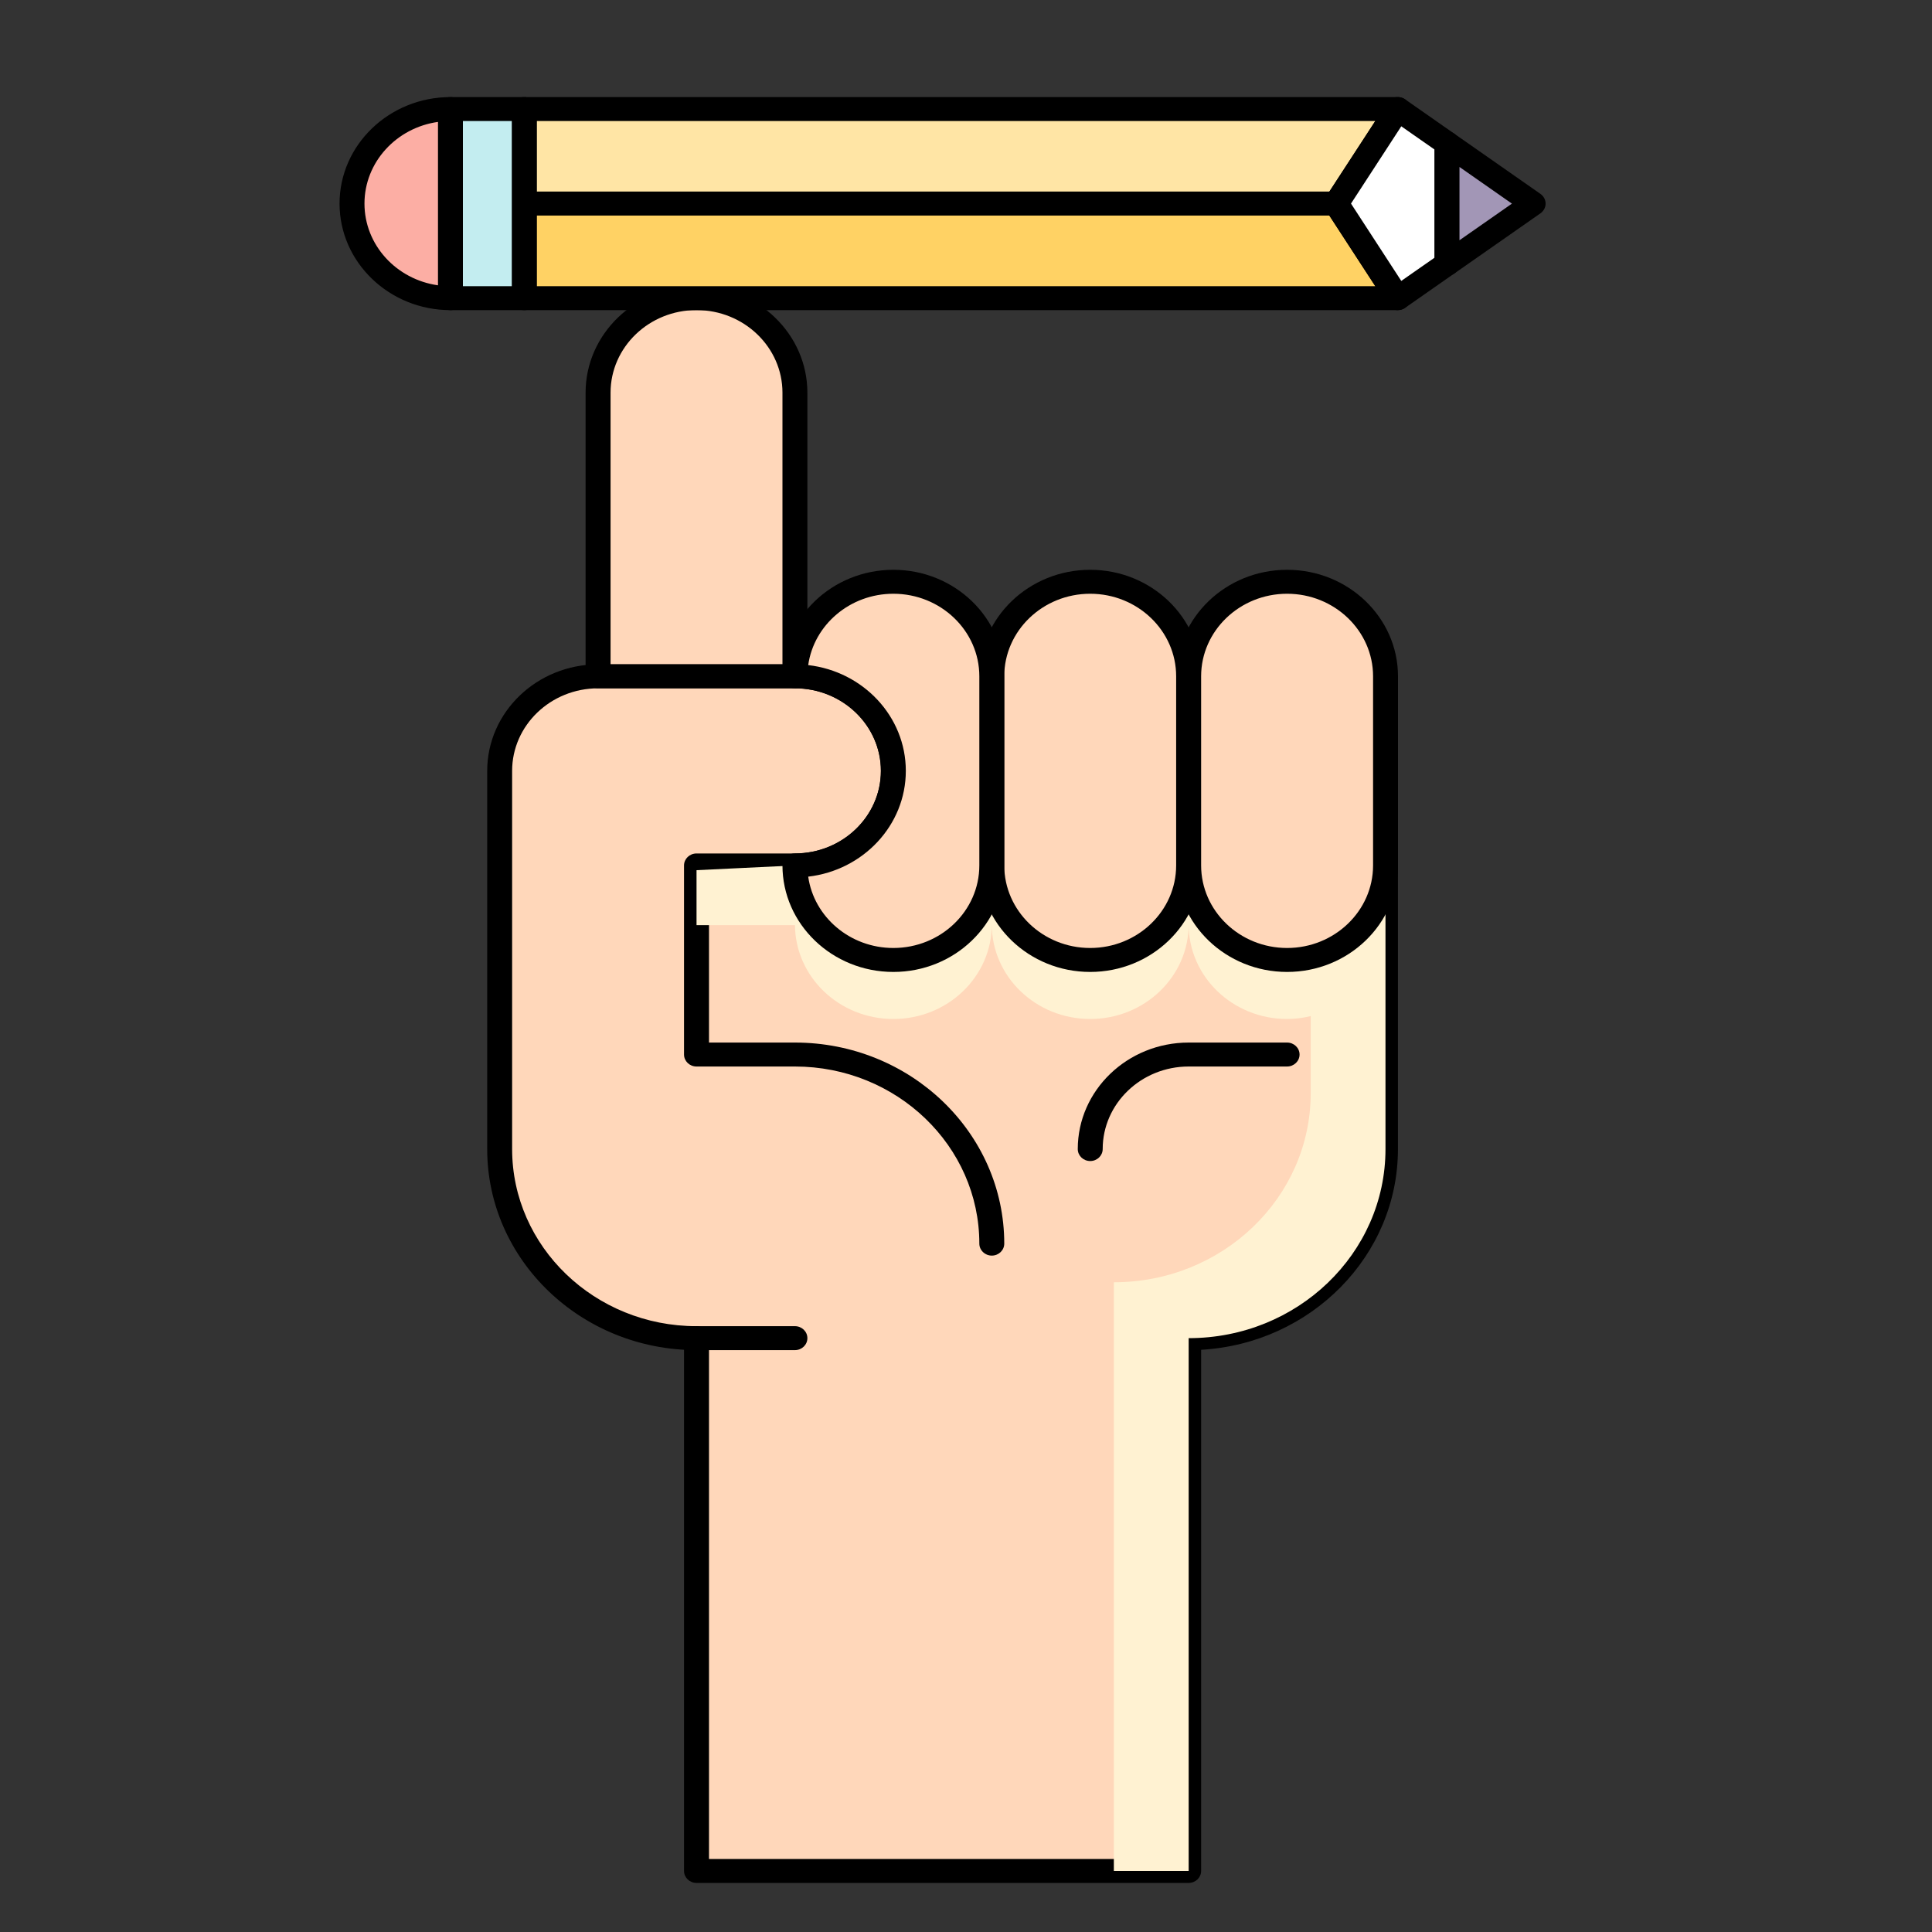
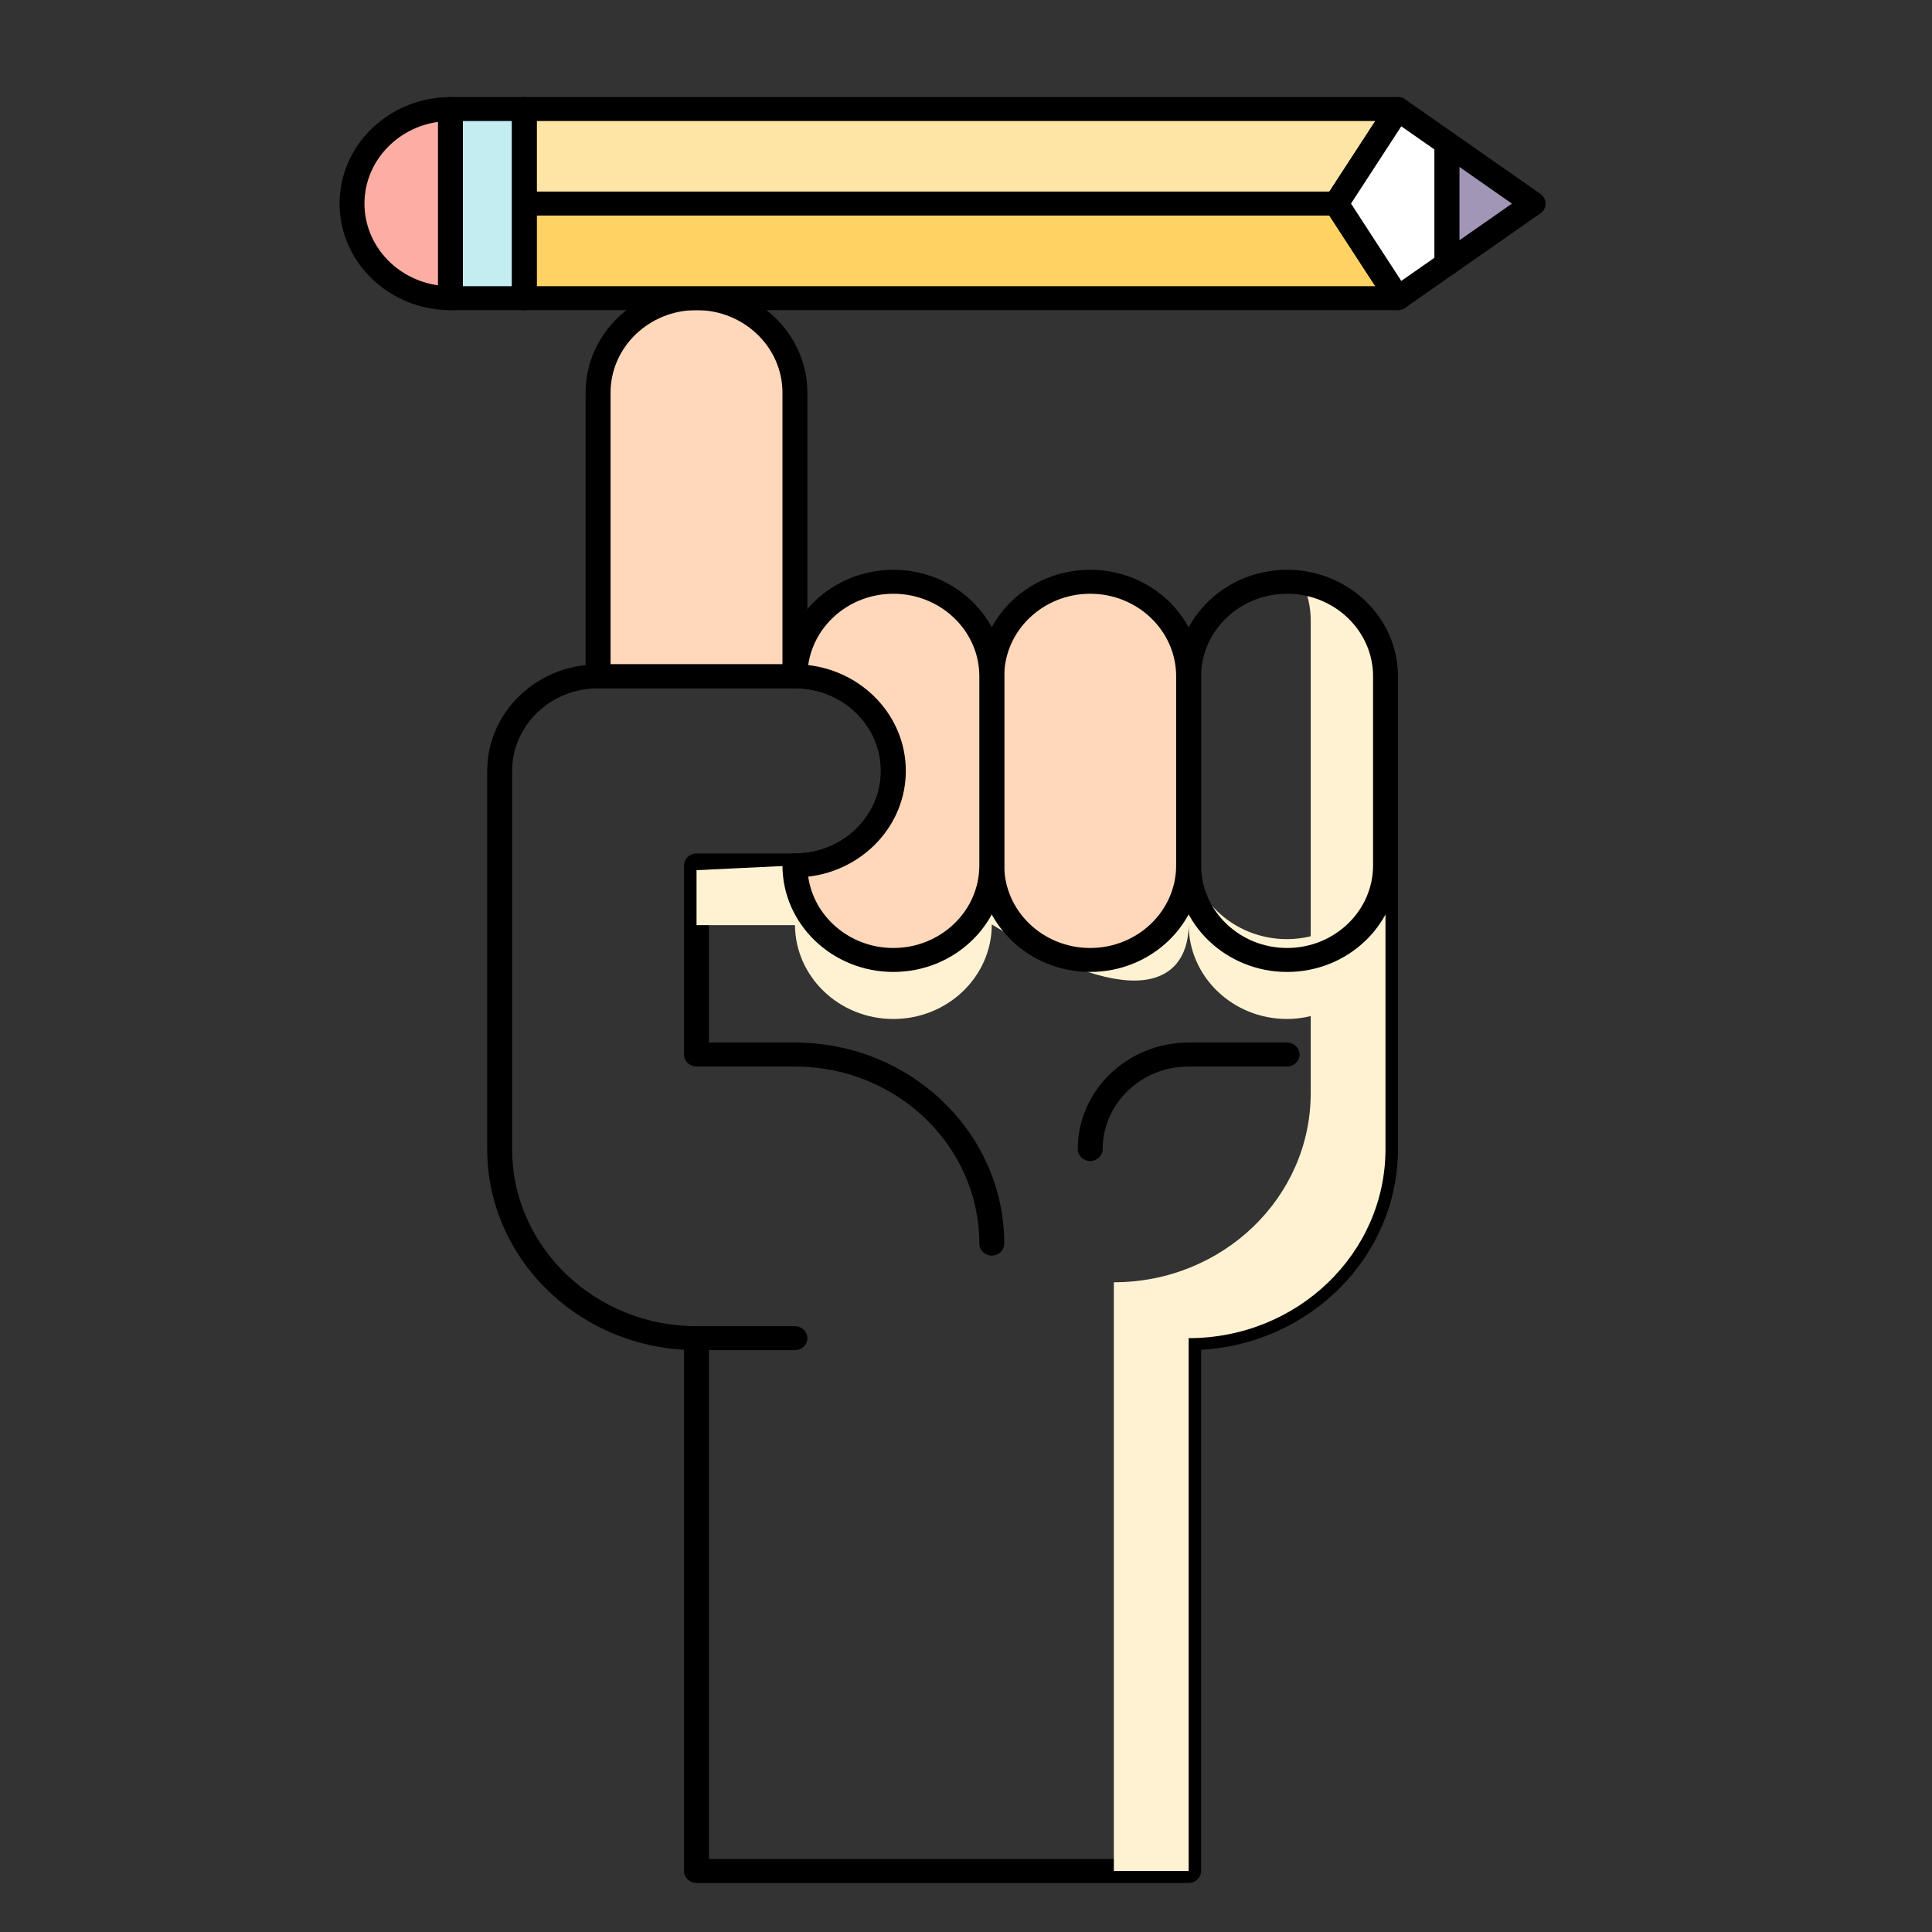
<svg xmlns="http://www.w3.org/2000/svg" width="40px" height="40px" viewBox="0 0 40 40" version="1.1">
  <rect x="0" y="0" width="40" height="40" fill="#333333" stroke="none" />
  <title>OrganizacionIndividual_40x40</title>
  <g id="OrganizacionIndividual_40x40" stroke="none" stroke-width="1" fill="none" fill-rule="evenodd">
    <g id="Group" transform="translate(7, 2)" fill-rule="nonzero">
      <g id="shutterstock_1267776067-[Convertido]">
-         <path d="M19.647,10.045 C18.522,10.045 17.61,10.922 17.61,12.003 C17.61,10.922 16.697,10.045 15.572,10.045 C14.446,10.045 13.534,10.922 13.534,12.003 L13.534,12.003 C13.534,10.922 12.622,10.045 11.496,10.045 C10.371,10.045 9.458,10.922 9.458,12.003 L5.383,12.003 C4.257,12.003 3.345,12.879 3.345,13.96 L3.345,19.833 L3.345,21.79 C3.345,23.952 5.17,25.705 7.421,25.705 L7.421,36.736 L17.61,36.736 L17.61,25.705 C19.861,25.705 21.685,23.952 21.685,21.79 L21.685,19.833 L21.685,15.918 L21.685,12.003 C21.685,10.922 20.773,10.045 19.647,10.045 Z" id="Path" fill="#FFD7BA" />
        <g id="Group" transform="translate(5.05, 3.864)">
          <path d="M4.408,2.266 C4.408,1.185 3.496,0.308 2.37,0.308 C1.245,0.308 0.333,1.185 0.333,2.266 L0.333,8.138 L4.408,8.138 L4.408,2.266 L4.408,2.266 Z" id="Path" fill="#FFD7BA" />
          <path d="M4.408,8.386 L0.333,8.386 C0.19,8.386 0.074,8.275 0.074,8.138 L0.074,2.266 C0.074,1.05 1.104,0.06 2.37,0.06 C3.636,0.06 4.666,1.05 4.666,2.266 L4.666,8.138 C4.666,8.275 4.551,8.386 4.408,8.386 Z M0.591,7.89 L4.15,7.89 L4.15,2.266 C4.15,1.323 3.352,0.556 2.37,0.556 C1.389,0.556 0.591,1.323 0.591,2.266 L0.591,7.89 Z" id="Shape" fill="#000000" />
        </g>
        <path d="M17.61,36.984 L7.42,36.984 C7.278,36.984 7.162,36.873 7.162,36.736 L7.162,25.705 C7.162,25.568 7.278,25.457 7.42,25.457 C7.563,25.457 7.679,25.568 7.679,25.705 L7.679,36.488 L17.351,36.488 L17.351,25.705 C17.351,25.568 17.467,25.457 17.61,25.457 C19.715,25.457 21.427,23.812 21.427,21.79 L21.427,15.918 C21.427,15.781 21.543,15.67 21.685,15.67 C21.828,15.67 21.943,15.781 21.943,15.918 L21.943,21.79 C21.943,24.002 20.138,25.817 17.868,25.946 L17.868,36.736 C17.868,36.873 17.752,36.984 17.61,36.984 Z" id="Path" fill="#000000" />
        <path d="M9.458,25.953 L7.421,25.953 C5.031,25.953 3.087,24.086 3.087,21.79 L3.087,13.96 C3.087,12.744 4.117,11.755 5.383,11.755 L9.458,11.755 C10.724,11.755 11.754,12.744 11.754,13.96 C11.754,15.176 10.724,16.166 9.458,16.166 L7.679,16.166 L7.679,19.585 L9.458,19.585 C11.848,19.585 13.792,21.452 13.792,23.748 C13.792,23.885 13.677,23.996 13.534,23.996 C13.392,23.996 13.276,23.885 13.276,23.748 C13.276,21.726 11.564,20.081 9.458,20.081 L7.42,20.081 C7.278,20.081 7.162,19.97 7.162,19.833 L7.162,15.918 C7.162,15.781 7.278,15.67 7.42,15.67 L9.458,15.67 C10.44,15.67 11.238,14.903 11.238,13.96 C11.238,13.018 10.44,12.251 9.458,12.251 L5.383,12.251 C4.401,12.251 3.603,13.018 3.603,13.96 L3.603,21.79 C3.603,23.812 5.315,25.457 7.42,25.457 L9.458,25.457 C9.601,25.457 9.716,25.568 9.716,25.705 C9.716,25.842 9.601,25.953 9.458,25.953 Z" id="Path" fill="#000000" />
        <path d="M15.572,22.038 C15.429,22.038 15.314,21.927 15.314,21.79 C15.314,20.574 16.344,19.585 17.61,19.585 L19.647,19.585 C19.79,19.585 19.906,19.696 19.906,19.833 C19.906,19.97 19.79,20.081 19.647,20.081 L17.61,20.081 C16.628,20.081 15.83,20.848 15.83,21.79 C15.83,21.927 15.714,22.038 15.572,22.038 Z" id="Path" fill="#000000" />
        <g id="Group" transform="translate(3.595, 0)">
          <polygon id="Path" fill="#FFE5A5" points="17.071 2.215 18.345 0.258 0.259 0.258 0.259 2.215" />
          <path d="M17.071,2.463 L0.259,2.463 C0.117,2.463 0.001,2.352 0.001,2.215 L0.001,0.258 C0.001,0.121 0.117,0.01 0.259,0.01 L18.345,0.01 C18.439,0.01 18.525,0.059 18.571,0.138 C18.616,0.217 18.613,0.313 18.564,0.389 L17.29,2.347 C17.243,2.419 17.16,2.463 17.071,2.463 Z M0.517,1.967 L16.928,1.967 L17.879,0.506 L0.517,0.506 L0.517,1.967 Z" id="Shape" fill="#000000" />
        </g>
        <g id="Group" transform="translate(3.595, 1.891)">
          <polygon id="Path" fill="#FFD264" points="17.071 0.324 18.345 2.282 0.259 2.282 0.259 0.324" />
          <path d="M18.345,2.53 L0.259,2.53 C0.117,2.53 0.001,2.419 0.001,2.282 L0.001,0.324 C0.001,0.187 0.117,0.076 0.259,0.076 L17.071,0.076 C17.16,0.076 17.243,0.12 17.29,0.193 L18.564,2.15 C18.614,2.227 18.616,2.323 18.571,2.402 C18.525,2.481 18.439,2.53 18.345,2.53 Z M0.517,2.034 L17.879,2.034 L16.928,0.572 L0.517,0.572 L0.517,2.034 Z" id="Shape" fill="#000000" />
        </g>
        <g id="Group" transform="translate(2.054, 0)">
          <rect id="Rectangle" fill="#C3EDF0" x="0.272" y="0.258" width="1.528" height="3.915" />
          <path d="M1.8,4.421 L0.272,4.421 C0.129,4.421 0.014,4.31 0.014,4.173 L0.014,0.258 C0.014,0.121 0.129,0.01 0.272,0.01 L1.8,0.01 C1.943,0.01 2.058,0.121 2.058,0.258 L2.058,4.173 C2.058,4.31 1.943,4.421 1.8,4.421 Z M0.53,3.925 L1.542,3.925 L1.542,0.506 L0.53,0.506 L0.53,3.925 Z" id="Shape" fill="#000000" />
        </g>
        <g id="Group">
          <path d="M2.326,4.173 L2.326,4.173 C1.201,4.173 0.288,3.296 0.288,2.215 L0.288,2.215 C0.288,1.134 1.201,0.258 2.326,0.258 L2.326,0.258 L2.326,4.173 Z" id="Path" fill="#FCAEA4" />
          <path d="M2.326,4.421 C1.06,4.421 0.03,3.431 0.03,2.215 C0.03,0.999 1.06,0.01 2.326,0.01 C2.469,0.01 2.584,0.121 2.584,0.258 L2.584,4.173 C2.584,4.31 2.469,4.421 2.326,4.421 Z M2.068,0.524 C1.208,0.644 0.546,1.357 0.546,2.215 C0.546,3.074 1.208,3.786 2.068,3.907 L2.068,0.524 Z" id="Shape" fill="#000000" />
        </g>
        <g id="Group" transform="translate(20.372, 0)">
          <polygon id="Path" fill="#FFFFFF" points="1.568 0.258 0.294 2.215 1.568 4.173 2.587 3.461 2.587 0.97" />
          <path d="M1.568,4.421 C1.552,4.421 1.535,4.419 1.519,4.416 C1.449,4.403 1.387,4.363 1.349,4.304 L0.075,2.347 C0.023,2.266 0.023,2.164 0.075,2.084 L1.349,0.126 C1.387,0.068 1.449,0.028 1.519,0.014 C1.59,0.002 1.662,0.017 1.72,0.057 L2.739,0.769 C2.806,0.816 2.845,0.89 2.845,0.97 L2.845,3.461 C2.845,3.54 2.806,3.615 2.739,3.661 L1.72,4.373 C1.675,4.404 1.622,4.421 1.568,4.421 Z M0.599,2.215 L1.64,3.816 L2.329,3.335 L2.329,1.096 L1.64,0.615 L0.599,2.215 Z" id="Shape" fill="#000000" />
        </g>
        <g id="Group" transform="translate(22.683, 0.658)">
          <polygon id="Path" fill="#A296B6" points="0.276 0.312 0.276 2.803 2.059 1.558" />
          <path d="M0.276,3.051 C0.236,3.051 0.196,3.042 0.159,3.024 C0.072,2.982 0.018,2.896 0.018,2.803 L0.018,0.312 C0.018,0.219 0.072,0.133 0.159,0.091 C0.245,0.049 0.349,0.057 0.428,0.111 L2.211,1.357 C2.277,1.404 2.317,1.478 2.317,1.558 C2.317,1.637 2.277,1.711 2.211,1.758 L0.428,3.004 C0.383,3.035 0.329,3.051 0.276,3.051 Z M0.534,0.799 L0.534,2.316 L1.62,1.558 L0.534,0.799 Z" id="Shape" fill="#000000" />
        </g>
-         <path d="M19.971,10.072 C20.077,10.31 20.137,10.571 20.137,10.846 L20.137,14.761 L20.137,17.385 C19.98,17.422 19.816,17.444 19.647,17.444 C18.522,17.444 17.61,16.568 17.61,15.486 C17.61,16.568 16.697,17.444 15.572,17.444 C14.446,17.444 13.534,16.568 13.534,15.486 L13.534,15.486 C13.534,16.568 12.622,17.444 11.496,17.444 C10.376,17.444 9.467,16.992 9.458,15.918 L7.421,16.016 L7.421,17.154 L9.459,17.154 C9.468,18.228 10.376,19.097 11.496,19.097 C12.622,19.097 13.534,18.22 13.534,17.139 L13.534,17.139 C13.534,18.22 14.446,19.097 15.572,19.097 C16.697,19.097 17.61,18.22 17.61,17.139 C17.61,18.22 18.522,19.097 19.647,19.097 C19.816,19.097 19.98,19.075 20.137,19.037 L20.137,20.633 C20.137,22.796 18.312,24.548 16.061,24.548 L16.061,36.736 L17.61,36.736 L17.61,25.705 C19.861,25.705 21.685,23.952 21.685,21.79 L21.685,19.833 L21.685,17.139 L21.685,15.918 L21.685,15.486 L21.685,12.003 C21.685,11.028 20.942,10.221 19.971,10.072 Z" id="Path" fill="#FFF2D2" style="mix-blend-mode: multiply;" />
+         <path d="M19.971,10.072 C20.077,10.31 20.137,10.571 20.137,10.846 L20.137,14.761 L20.137,17.385 C19.98,17.422 19.816,17.444 19.647,17.444 C18.522,17.444 17.61,16.568 17.61,15.486 C17.61,16.568 16.697,17.444 15.572,17.444 C14.446,17.444 13.534,16.568 13.534,15.486 L13.534,15.486 C13.534,16.568 12.622,17.444 11.496,17.444 C10.376,17.444 9.467,16.992 9.458,15.918 L7.421,16.016 L7.421,17.154 L9.459,17.154 C9.468,18.228 10.376,19.097 11.496,19.097 C12.622,19.097 13.534,18.22 13.534,17.139 L13.534,17.139 C16.697,19.097 17.61,18.22 17.61,17.139 C17.61,18.22 18.522,19.097 19.647,19.097 C19.816,19.097 19.98,19.075 20.137,19.037 L20.137,20.633 C20.137,22.796 18.312,24.548 16.061,24.548 L16.061,36.736 L17.61,36.736 L17.61,25.705 C19.861,25.705 21.685,23.952 21.685,21.79 L21.685,19.833 L21.685,17.139 L21.685,15.918 L21.685,15.486 L21.685,12.003 C21.685,11.028 20.942,10.221 19.971,10.072 Z" id="Path" fill="#FFF2D2" style="mix-blend-mode: multiply;" />
        <g id="Group" transform="translate(13.267, 9.784)">
          <path d="M2.304,0.261 L2.304,0.261 C1.179,0.261 0.267,1.137 0.267,2.218 L0.267,6.133 C0.267,7.214 1.179,8.091 2.304,8.091 L2.304,8.091 C3.43,8.091 4.342,7.214 4.342,6.133 L4.342,2.218 C4.342,1.137 3.43,0.261 2.304,0.261 Z" id="Path" fill="#FFD7BA" />
          <path d="M2.304,8.339 C1.038,8.339 0.008,7.349 0.008,6.133 L0.008,2.218 C0.008,1.002 1.038,0.013 2.304,0.013 L2.304,0.013 C3.57,0.013 4.6,1.002 4.6,2.218 L4.6,6.133 C4.6,7.349 3.57,8.339 2.304,8.339 Z M2.304,0.509 C1.323,0.509 0.525,1.276 0.525,2.218 L0.525,6.133 C0.525,7.076 1.323,7.843 2.304,7.843 C3.286,7.843 4.084,7.076 4.084,6.133 L4.084,2.218 C4.084,1.276 3.286,0.509 2.304,0.509 Z" id="Shape" fill="#000000" />
        </g>
        <g id="Group" transform="translate(17.291, 9.784)">
-           <path d="M2.357,0.261 L2.357,0.261 C1.231,0.261 0.319,1.137 0.319,2.218 L0.319,6.133 C0.319,7.214 1.231,8.091 2.357,8.091 L2.357,8.091 C3.482,8.091 4.395,7.214 4.395,6.133 L4.395,2.218 C4.395,1.137 3.482,0.261 2.357,0.261 Z" id="Path" fill="#FFD7BA" />
          <path d="M2.357,8.339 C1.091,8.339 0.061,7.349 0.061,6.133 L0.061,2.218 C0.061,1.002 1.091,0.013 2.357,0.013 C3.623,0.013 4.653,1.002 4.653,2.218 L4.653,6.133 C4.653,7.349 3.623,8.339 2.357,8.339 Z M2.357,0.509 C1.376,0.509 0.577,1.276 0.577,2.218 L0.577,6.133 C0.577,7.076 1.376,7.843 2.357,7.843 C3.338,7.843 4.137,7.076 4.137,6.133 L4.137,2.218 C4.137,1.276 3.338,0.509 2.357,0.509 Z" id="Shape" fill="#000000" />
        </g>
        <g id="Group" transform="translate(9.159, 9.784)">
          <path d="M2.337,4.176 C2.337,5.257 1.425,6.133 0.3,6.133 C0.3,7.214 1.212,8.091 2.337,8.091 C3.463,8.091 4.375,7.214 4.375,6.133 L4.375,2.218 C4.375,1.137 3.463,0.261 2.337,0.261 C1.212,0.261 0.3,1.137 0.3,2.218 C1.425,2.218 2.337,3.095 2.337,4.176 Z" id="Path" fill="#FFD7BA" />
          <path d="M2.337,8.339 C1.071,8.339 0.041,7.349 0.041,6.133 C0.041,5.996 0.157,5.885 0.299,5.885 C1.281,5.885 2.079,5.118 2.079,4.176 C2.079,3.233 1.281,2.466 0.299,2.466 C0.157,2.466 0.041,2.355 0.041,2.218 C0.041,1.002 1.071,0.013 2.337,0.013 C3.603,0.013 4.633,1.002 4.633,2.218 L4.633,6.133 C4.633,7.349 3.603,8.339 2.337,8.339 Z M0.574,6.366 C0.692,7.199 1.438,7.843 2.337,7.843 C3.319,7.843 4.117,7.076 4.117,6.133 L4.117,2.218 C4.117,1.276 3.319,0.509 2.337,0.509 C1.438,0.509 0.692,1.153 0.574,1.986 C1.711,2.117 2.595,3.049 2.595,4.176 C2.595,5.303 1.711,6.235 0.574,6.366 Z" id="Shape" fill="#000000" />
        </g>
      </g>
    </g>
  </g>
</svg>